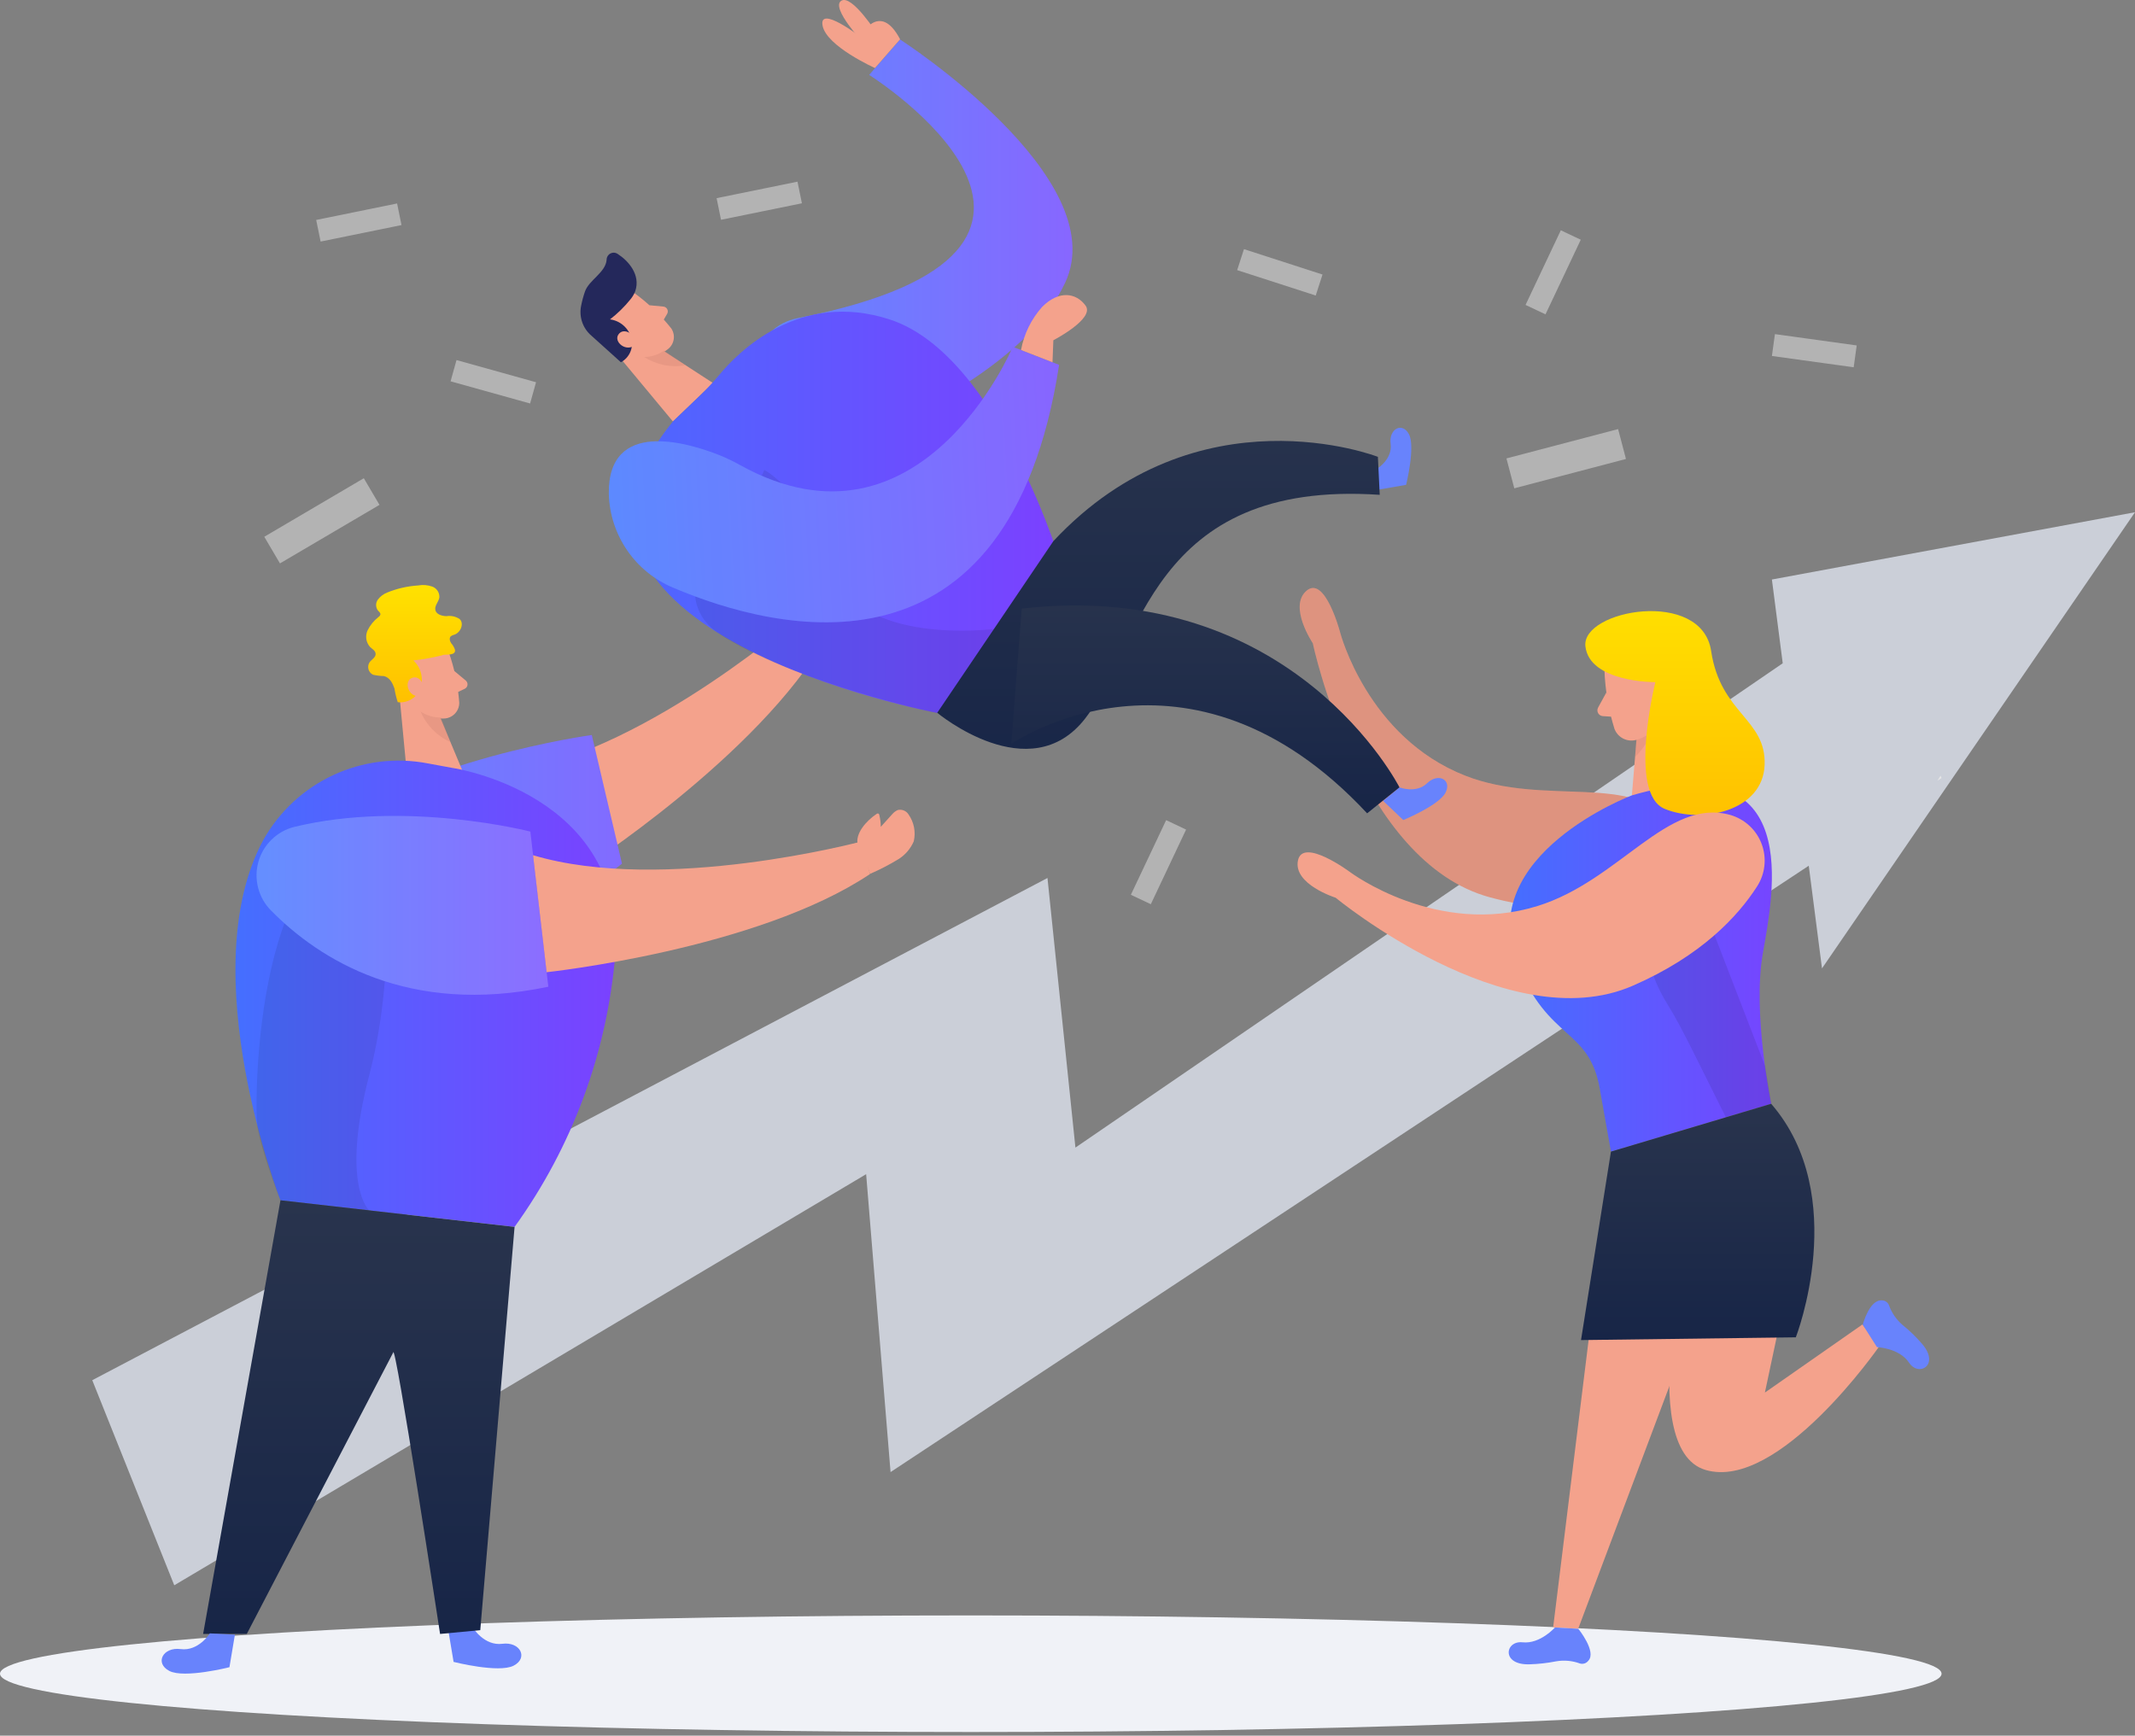
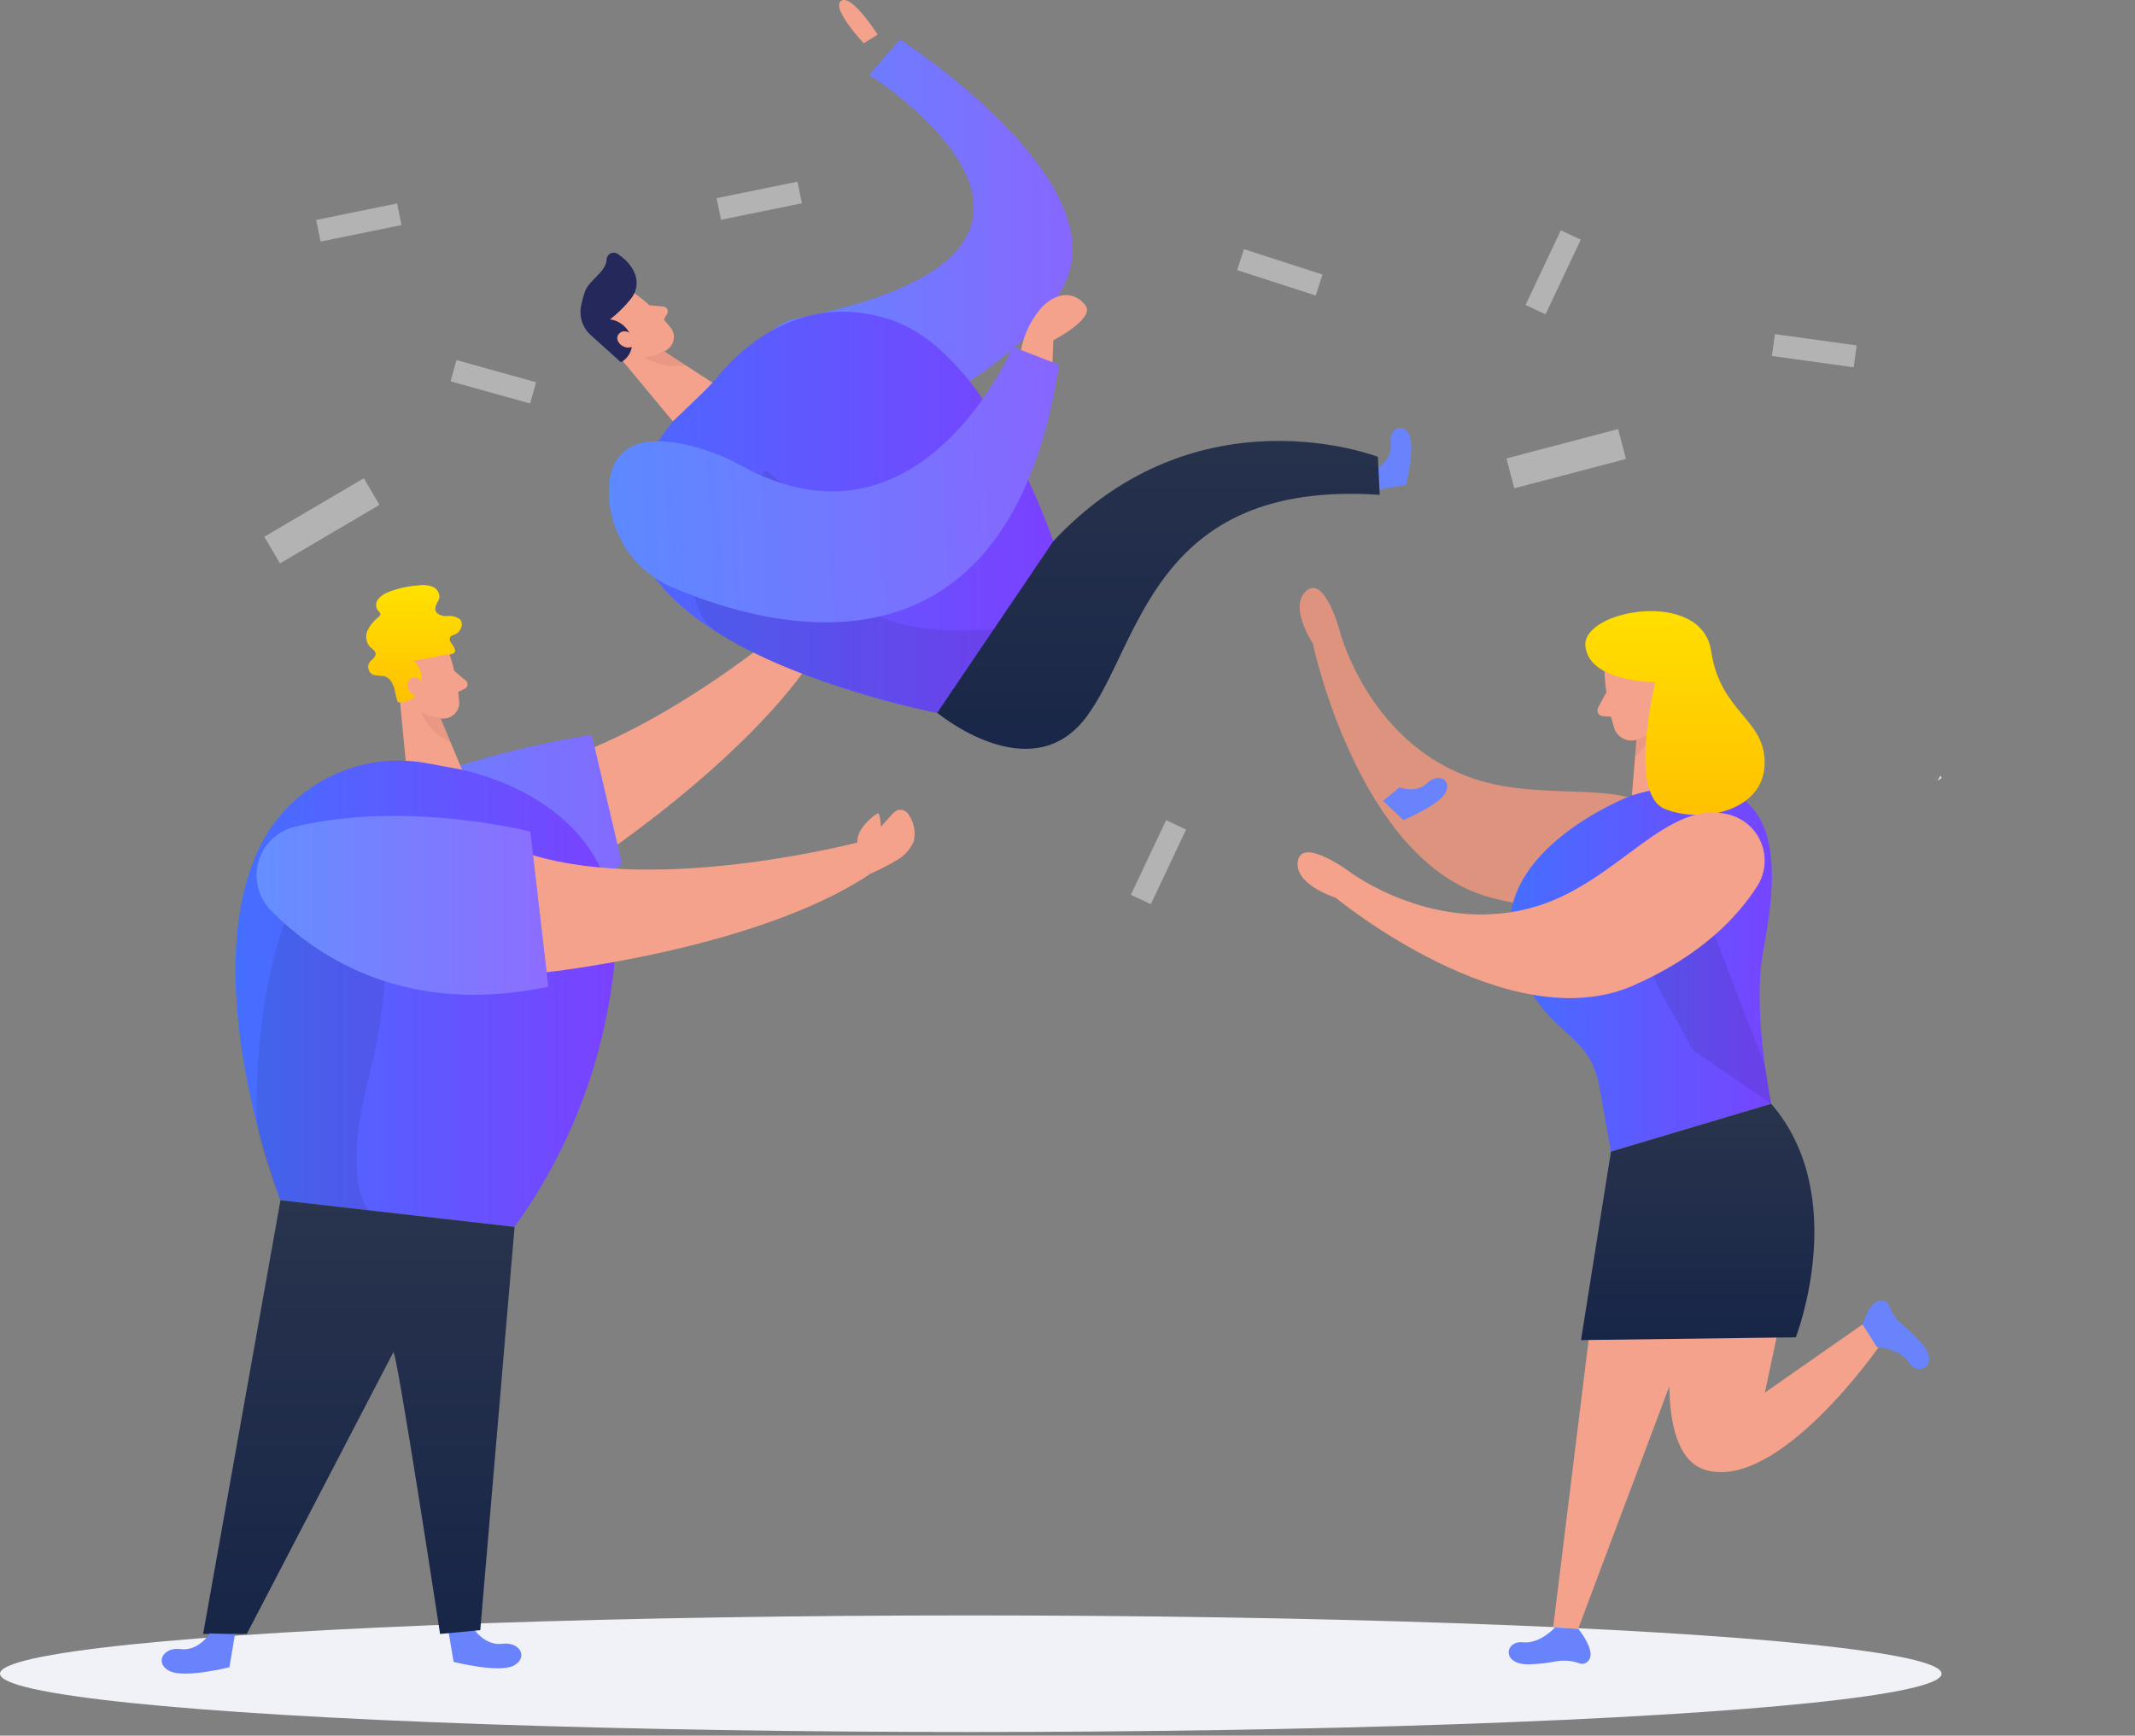
<svg xmlns="http://www.w3.org/2000/svg" width="460px" height="374px" viewBox="0 0 460 374" version="1.1">
  <rect x="0" y="0" width="460" height="374" fill="#808080" stroke="none" />
  <title>our team</title>
  <defs>
    <linearGradient x1="100%" y1="50%" x2="0%" y2="50%" id="linearGradient-1">
      <stop stop-color="#7C40FF" offset="0%" />
      <stop stop-color="#3E74FF" offset="100%" />
    </linearGradient>
    <linearGradient x1="50%" y1="0%" x2="50%" y2="100%" id="linearGradient-2">
      <stop stop-color="#FFE200" offset="0%" />
      <stop stop-color="#FFC000" offset="100%" />
    </linearGradient>
    <linearGradient x1="50%" y1="0%" x2="50%" y2="100%" id="linearGradient-3">
      <stop stop-color="#29344D" offset="0%" />
      <stop stop-color="#172547" offset="100%" />
    </linearGradient>
    <linearGradient x1="139.156%" y1="50%" x2="0%" y2="50%" id="linearGradient-4">
      <stop stop-color="#7C40FF" offset="0%" />
      <stop stop-color="#3E74FF" offset="100%" />
    </linearGradient>
    <linearGradient x1="50%" y1="0%" x2="50%" y2="100%" id="linearGradient-5">
      <stop stop-color="#FFE200" offset="0%" />
      <stop stop-color="#FFC000" offset="100%" />
    </linearGradient>
    <linearGradient x1="100%" y1="50%" x2="0%" y2="50%" id="linearGradient-6">
      <stop stop-color="#7C40FF" offset="0%" />
      <stop stop-color="#3E74FF" offset="100%" />
    </linearGradient>
    <linearGradient x1="50%" y1="0%" x2="50%" y2="100%" id="linearGradient-7">
      <stop stop-color="#29344D" offset="0%" />
      <stop stop-color="#172547" offset="100%" />
    </linearGradient>
    <linearGradient x1="123.142%" y1="50%" x2="0%" y2="50%" id="linearGradient-8">
      <stop stop-color="#7C40FF" offset="0%" />
      <stop stop-color="#3E74FF" offset="100%" />
    </linearGradient>
    <linearGradient x1="100%" y1="50%" x2="0%" y2="50%" id="linearGradient-9">
      <stop stop-color="#7C40FF" offset="0%" />
      <stop stop-color="#3E74FF" offset="100%" />
    </linearGradient>
    <linearGradient x1="100%" y1="50%" x2="0%" y2="50%" id="linearGradient-10">
      <stop stop-color="#7C40FF" offset="0%" />
      <stop stop-color="#3E74FF" offset="100%" />
    </linearGradient>
    <linearGradient x1="50%" y1="0%" x2="50%" y2="100%" id="linearGradient-11">
      <stop stop-color="#29344D" offset="0%" />
      <stop stop-color="#172547" offset="100%" />
    </linearGradient>
    <linearGradient x1="50%" y1="0%" x2="50%" y2="100%" id="linearGradient-12">
      <stop stop-color="#29344D" offset="0%" />
      <stop stop-color="#172547" offset="100%" />
    </linearGradient>
    <linearGradient x1="123.026%" y1="45.223%" x2="0%" y2="50%" id="linearGradient-13">
      <stop stop-color="#7C40FF" offset="0%" />
      <stop stop-color="#3E74FF" offset="100%" />
    </linearGradient>
  </defs>
  <g id="Page-1" stroke="none" stroke-width="1" fill="none" fill-rule="evenodd">
    <g id="(D)-8FAG_US1.2-about-us" transform="translate(-786, -676)" fill-rule="nonzero">
      <g id="our-team" transform="translate(786, 676)">
-         <polygon id="Path" fill="#DBE0EB" opacity="0.821" points="460 110.376 392.561 208.668 389.71 186.549 191.875 317.205 186.616 253.013 37.546 341.595 19.878 297.403 225.686 189.187 231.707 247.281 384.101 142.921 381.768 124.873" />
        <polygon id="Path" fill="#E6E6E6" points="418.323 167.647 417.439 168.226 418.11 167.144" />
        <ellipse id="Oval" fill="#F0F2F7" cx="209.162" cy="360.65" rx="209.162" ry="12.561" />
        <path d="M360.396,177.662 C362.304,180.311 362.833,183.71 361.821,186.813 C360.809,189.916 358.377,192.35 355.274,193.363 C348.095,195.787 336.616,197.54 321.052,193.363 C292.729,185.742 282.851,138.607 282.851,138.607 C282.851,138.607 277.515,130.681 281.509,127.281 C285.503,123.882 288.75,136.29 288.75,136.29 C288.75,136.29 294.604,158.897 315.747,167.159 C332.927,173.867 352.18,166.321 360.396,177.662 Z" id="Path" fill="#F4A28C" />
        <path d="M360.396,177.662 C362.304,180.311 362.833,183.71 361.821,186.813 C360.809,189.916 358.377,192.35 355.274,193.363 C348.095,195.787 336.616,197.54 321.052,193.363 C292.729,185.742 282.851,138.607 282.851,138.607 C282.851,138.607 277.515,130.681 281.509,127.281 C285.503,123.882 288.75,136.29 288.75,136.29 C288.75,136.29 294.604,158.897 315.747,167.159 C332.927,173.867 352.18,166.321 360.396,177.662 Z" id="Path" fill="#000000" opacity="0.09" />
        <polygon id="Path" fill="#F4A28C" points="367.47 277.967 340.03 350.97 334.634 350.665 344.055 274.354" />
        <path d="M386.646,270.01 L380.259,300.071 L401.28,285.391 L404.893,290.117 C404.893,290.117 383.216,321.367 367.485,316.748 C351.753,312.129 364.558,263.485 364.558,263.485 L386.646,270.01 Z" id="Path" fill="#F4A28C" />
        <polygon id="Path" fill="#F4A28C" points="360 144.431 365.549 169.324 351.601 171.397 353.171 152.449" />
        <path d="M352.652,156.58 C354.381,156.021 355.904,154.959 357.027,153.531 C357.027,153.531 357.119,158.196 352.287,163.12 L352.652,156.58 Z" id="Path" fill="#CE8172" opacity="0.31" />
        <path d="M345.686,144.324 C345.837,148.649 346.565,152.935 347.851,157.068 C348.225,158.039 348.971,158.821 349.924,159.242 C350.876,159.662 351.957,159.686 352.927,159.309 C356.157,158.264 358.477,155.426 358.857,152.052 L360.381,145.025 C360.696,142.073 359.113,139.244 356.433,137.967 C351.692,135.36 345.305,139.583 345.686,144.324 Z" id="Path" fill="#F4A28C" />
        <path d="M354.695,150.04 C354.695,150.04 354.405,146.992 356.662,146.992 C358.918,146.992 359.375,151.26 356.387,152.022 L354.695,150.04 Z" id="Path" fill="#F4A28C" />
        <path d="M346.098,149.217 L344.329,152.449 C344.119,152.823 344.115,153.279 344.319,153.656 C344.524,154.034 344.907,154.28 345.335,154.309 L348.384,154.507 L346.098,149.217 Z" id="Path" fill="#F4A28C" />
        <path d="M351.601,171.382 C351.601,171.382 317.668,184.187 326.89,207.556 C333.567,224.476 342.485,221.367 344.726,234.857 L347.088,248.135 L381.616,237.83 C381.616,237.83 377.561,218.394 379.802,205.498 C382.043,192.601 388.872,160.528 351.601,171.382 Z" id="Path" fill="url(#linearGradient-1)" />
-         <path d="M360.686,178.897 C360.686,178.897 347.515,197.357 359.162,216.214 C361.128,219.4 362.866,222.754 364.543,226.107 L371.86,240.772 L381.646,237.845 L380.29,229.69 L360.686,178.897 Z" id="Path" fill="#000000" opacity="0.09" />
+         <path d="M360.686,178.897 C360.686,178.897 347.515,197.357 359.162,216.214 C361.128,219.4 362.866,222.754 364.543,226.107 L381.646,237.845 L380.29,229.69 L360.686,178.897 Z" id="Path" fill="#000000" opacity="0.09" />
        <path d="M356.662,146.992 C356.662,146.992 350.655,171.046 358.704,174.309 C366.753,177.571 379.848,174.766 380.198,164.812 C380.549,154.857 370.701,153.821 368.674,140.269 C366.646,126.717 340.732,131.412 341.585,139.248 C342.439,147.083 356.662,146.992 356.662,146.992 Z" id="Path" fill="url(#linearGradient-2)" />
        <path d="M381.616,237.845 L347.088,248.15 L340.64,288.76 L386.921,288.165 C386.921,288.165 398.796,257.677 381.616,237.845 Z" id="Path" fill="url(#linearGradient-3)" />
        <path d="M335.03,350.681 C335.03,350.681 331.845,354.293 328.049,353.882 C324.253,353.47 323.384,358.836 329.573,358.623 C331.488,358.567 333.395,358.353 335.274,357.982 C337.003,357.682 338.781,357.845 340.427,358.455 C341.087,358.64 341.793,358.405 342.21,357.86 C344.07,355.909 340.061,350.97 340.061,350.97 L335.03,350.681 Z" id="Path" fill="#6883FC" />
        <path d="M404.405,290.284 C404.405,290.284 409.207,290.452 411.326,293.638 C413.445,296.824 418.11,294.065 414.024,289.461 C412.77,288.013 411.387,286.682 409.893,285.482 C408.565,284.33 407.557,282.855 406.966,281.199 C406.71,280.587 406.105,280.194 405.442,280.208 C402.759,280.01 401.341,285.452 401.341,285.452 L404.405,290.284 Z" id="Path" fill="#6883FC" />
        <path d="M101.951,350.818 C101.951,350.818 104.36,354.705 108.232,354.202 C112.104,353.699 113.872,357.251 110.671,358.912 C107.47,360.574 97.729,358.104 97.729,358.104 L96.555,351.092 L101.951,350.818 Z" id="Path" fill="#6883FC" />
        <path d="M125.198,187.403 C125.198,187.403 163.552,162.799 178.049,137.312 L173.171,131.946 C173.171,131.946 140.198,161.123 111.296,166.153 L125.198,187.403 Z" id="Path" fill="#F4A28C" />
        <path d="M178.049,137.312 C178.125,137.312 181.098,133.577 181.204,133.318 C182.4,131.661 183.146,129.723 183.369,127.693 C183.247,125.281 181.788,123.14 179.588,122.144 C178.631,121.554 177.405,121.64 176.54,122.357 C176.271,122.68 176.069,123.053 175.945,123.455 C175.625,124.318 175.355,125.198 175.137,126.092 C174.983,125.425 174.758,124.776 174.466,124.156 C174.345,123.897 174.177,123.607 173.887,123.562 C173.609,123.532 173.343,123.686 173.232,123.943 C173.127,124.194 173.075,124.464 173.079,124.735 C173.003,126.26 172.896,127.784 172.851,129.309 C172.889,129.857 172.966,130.402 173.079,130.94 C173.079,131.138 173.079,131.793 173.232,131.961 L178.049,137.312 Z" id="Path" fill="#F4A28C" />
        <path d="M73.201,198.135 C87.119,202.876 109.787,205.315 134.009,186.107 L127.5,158.379 C127.5,158.379 88.552,163.76 69.573,179.72 C66.622,182.25 65.261,186.173 66.013,189.986 C66.764,193.8 69.511,196.914 73.201,198.135 L73.201,198.135 Z" id="Path" fill="url(#linearGradient-4)" />
        <path d="M73.201,198.135 C87.119,202.876 109.787,205.315 134.009,186.107 L127.5,158.379 C127.5,158.379 88.552,163.76 69.573,179.72 C66.622,182.25 65.261,186.173 66.013,189.986 C66.764,193.8 69.511,196.914 73.201,198.135 L73.201,198.135 Z" id="Path" fill="#FFFFFF" opacity="0.164" />
        <path d="M96.692,140.543 C97.932,144.058 98.691,147.725 98.948,151.443 C98.948,153.306 97.442,154.818 95.579,154.827 C92.662,154.997 89.915,153.448 88.552,150.863 L85.183,145.696 C84.005,143.429 84.39,140.664 86.143,138.806 C89.085,135.223 95.534,136.626 96.692,140.543 Z" id="Path" fill="#F4A28C" />
        <polygon id="Path" fill="#F4A28C" points="85.762 146.626 87.835 168.485 99.802 166.473 93.491 151.382" />
        <path d="M95.152,141.229 C93.146,141.722 91.109,142.083 89.055,142.312 C90.702,143.813 91.301,146.148 90.579,148.257 C89.876,150.296 87.843,151.567 85.701,151.306 C85.382,150.341 85.143,149.352 84.985,148.348 C84.588,147.22 83.979,145.97 82.713,145.681 C81.923,145.662 81.137,145.565 80.366,145.391 C79.885,145.155 79.529,144.724 79.389,144.208 C79.249,143.691 79.338,143.139 79.634,142.693 C80.091,142.083 80.96,141.656 80.93,140.909 C80.899,140.162 80.183,139.873 79.71,139.385 C78.853,138.412 78.65,137.026 79.192,135.848 C79.75,134.708 80.564,133.712 81.57,132.937 C81.771,132.808 81.913,132.605 81.966,132.373 C81.966,132.022 81.646,131.793 81.418,131.534 C80.907,130.841 80.907,129.895 81.418,129.202 C81.932,128.515 82.629,127.987 83.43,127.677 C85.553,126.812 87.803,126.297 90.091,126.153 C91.112,125.969 92.162,126.053 93.14,126.397 C94.105,126.756 94.723,127.702 94.665,128.729 C94.527,129.674 93.613,130.482 93.796,131.427 C93.979,132.373 95.198,132.754 96.189,132.769 C97.184,132.612 98.202,132.835 99.04,133.394 C100.061,134.385 99.238,136.321 97.881,136.763 C97.612,136.824 97.359,136.938 97.134,137.098 C96.738,137.464 96.905,138.15 97.226,138.623 C97.597,139.029 97.873,139.513 98.034,140.04 C98.201,141.29 96.22,140.985 95.503,141.107 L95.152,141.229 Z" id="Path" fill="url(#linearGradient-5)" />
        <path d="M91.28,147.876 C91.28,147.876 90.595,145.391 88.765,146.077 C86.936,146.763 87.912,150.345 90.549,150.025 L91.28,147.876 Z" id="Path" fill="#F4A28C" />
        <path d="M97.896,144.598 L100.351,146.641 C100.63,146.874 100.771,147.234 100.725,147.595 C100.678,147.956 100.451,148.269 100.122,148.424 L97.759,149.537 L97.896,144.598 Z" id="Path" fill="#F4A28C" />
        <path d="M95.015,154.613 C93.458,154.625 91.932,154.18 90.625,153.333 C91.862,156.257 94.16,158.605 97.058,159.903 L95.015,154.613 Z" id="Path" fill="#CE8172" opacity="0.31" />
        <path d="M56.707,181.046 C63.735,168.436 78.067,161.765 92.241,164.507 L97.53,165.482 C97.53,165.482 134.893,170.955 132.591,205.376 C130.866,226.653 123.354,247.054 110.869,264.37 L60.427,258.638 C60.427,258.638 41.357,209.492 56.707,181.046 Z" id="Path" fill="url(#linearGradient-6)" />
        <path d="M103.476,351.26 L110.869,264.37 L60.427,258.638 L43.765,352.083 L53.171,352.083 L84.71,291.458 C85.076,288.287 94.817,352.083 94.817,352.083 L103.476,351.26 Z" id="Path" fill="url(#linearGradient-7)" />
        <path d="M82.561,181.107 C82.561,181.107 85.915,207.434 79.604,231.488 C73.293,255.543 79.604,260.879 79.604,260.879 L60.427,258.699 C60.427,258.699 56.22,248.028 55.457,242.617 C54.695,237.205 55.152,177.998 82.561,181.107 Z" id="Path" fill="#000000" opacity="0.08" />
        <path d="M58.384,196.184 C68.704,206.656 87.896,218.973 118.14,212.617 L114.268,179.187 C114.268,179.187 87.485,172.312 63.399,178.181 C59.655,179.126 56.704,182.006 55.668,185.727 C54.631,189.447 55.668,193.438 58.384,196.184 L58.384,196.184 Z" id="Path" fill="url(#linearGradient-8)" />
        <path d="M58.384,196.184 C68.704,206.656 87.896,218.973 118.14,212.617 L114.268,179.187 C114.268,179.187 87.485,172.312 63.399,178.181 C59.655,179.126 56.704,182.006 55.668,185.727 C54.631,189.447 55.668,193.438 58.384,196.184 L58.384,196.184 Z" id="Path" fill="#FFFFFF" opacity="0.197" />
        <path d="M117.774,209.492 C117.774,209.492 163.095,204.644 187.454,188.333 L185.488,181.351 C185.488,181.351 142.957,192.693 114.848,184.278 L117.774,209.492 Z" id="Path" fill="#F4A28C" />
        <path d="M187.454,188.302 C189.611,187.367 191.699,186.282 193.704,185.056 C195.108,184.139 196.211,182.829 196.875,181.29 C197.342,179.294 196.938,177.193 195.762,175.513 C195.28,174.723 194.347,174.33 193.445,174.537 C192.972,174.742 192.554,175.055 192.226,175.452 C191.402,176.351 190.579,177.251 189.771,178.165 C189.77,177.328 189.667,176.494 189.466,175.681 C189.466,175.513 189.345,175.299 189.162,175.284 C189.051,175.283 188.943,175.321 188.857,175.391 C186.707,176.824 184.146,179.644 184.832,182.068 C185.335,183.882 186.951,186.504 187.454,188.302 Z" id="Path" fill="#F4A28C" />
        <path d="M45.213,351.961 C45.213,351.961 42.79,355.848 38.933,355.345 C35.076,354.842 33.277,358.394 36.494,360.056 C39.71,361.717 49.436,359.248 49.436,359.248 L50.61,352.235 L45.213,351.961 Z" id="Path" fill="#6883FC" />
        <path d="M372.744,175.589 C375.885,176.474 378.416,178.802 379.56,181.858 C380.705,184.914 380.324,188.332 378.537,191.062 C374.436,197.434 366.57,205.97 351.799,212.403 C324.924,224.126 287.774,193.44 287.774,193.44 C287.774,193.44 278.628,190.574 279.649,185.437 C280.671,180.299 290.93,187.952 290.93,187.952 C290.93,187.952 309.619,201.961 331.28,195.223 C348.902,189.766 359.253,171.854 372.744,175.589 Z" id="Path" fill="#F4A28C" />
        <path d="M163.247,91.26 C165.005,94.637 168.056,97.157 171.704,98.246 C175.352,99.335 179.286,98.899 182.607,97.037 C197.149,88.867 221.341,78.379 229.497,60.909 C240.076,38.257 193.933,8.516 193.933,8.516 L187.271,16.138 C187.271,16.138 247.073,53.79 171.905,68.546 C162.332,70.437 158.72,82.662 163.247,91.306 L163.247,91.26 Z" id="Path" fill="url(#linearGradient-9)" />
        <path d="M163.247,91.26 C165.005,94.637 168.056,97.157 171.704,98.246 C175.352,99.335 179.286,98.899 182.607,97.037 C197.149,88.867 221.341,78.379 229.497,60.909 C240.076,38.257 193.933,8.516 193.933,8.516 L187.271,16.138 C187.271,16.138 247.073,53.79 171.905,68.546 C162.332,70.437 158.72,82.662 163.247,91.306 L163.247,91.26 Z" id="Path" fill="#FFFFFF" opacity="0.164" />
        <path d="M296.799,100.94 C296.799,100.94 300.046,98.897 299.619,95.65 C299.192,92.403 302.134,90.863 303.567,93.562 C305,96.26 302.957,104.476 302.957,104.476 L297.043,105.498 L296.799,100.94 Z" id="Path" fill="#6883FC" />
        <path d="M301.524,169.659 C301.524,169.659 305.107,171.062 307.47,168.775 C309.832,166.488 312.805,167.937 311.494,170.711 C310.183,173.485 302.348,176.702 302.348,176.702 L298.003,172.571 L301.524,169.659 Z" id="Path" fill="#6883FC" />
        <path d="M136.677,63.15 C139.661,65.32 142.338,67.884 144.634,70.772 C145.645,72.281 145.25,74.322 143.75,75.345 C141.471,77.108 138.371,77.377 135.823,76.031 L130.183,73.699 C127.98,72.515 126.759,70.074 127.134,67.601 C127.53,63.028 133.552,60.589 136.677,63.15 Z" id="Path" fill="#F4A28C" />
        <polygon id="Path" fill="#F4A28C" points="131.143 74.156 144.985 90.818 153.628 82.54 140.091 73.745" />
        <path d="M135.808,64.537 C134.521,66.131 133.053,67.568 131.433,68.821 C133.618,69.108 135.419,70.675 136.006,72.799 C136.584,74.857 135.66,77.041 133.78,78.059 L127.47,72.373 C125.573,70.786 124.705,68.283 125.213,65.863 C125.416,64.829 125.691,63.811 126.037,62.815 C126.905,60.33 130.503,58.714 130.701,55.97 C130.703,55.39 131.033,54.861 131.554,54.605 C132.075,54.35 132.696,54.412 133.155,54.766 C135.351,56.184 138.095,59.202 136.86,62.769 C136.61,63.413 136.254,64.01 135.808,64.537 Z" id="Path" fill="#24285B" />
        <path d="M136.296,72.144 C136.296,72.144 134.36,70.498 133.247,72.068 C132.134,73.638 134.924,76.016 136.89,74.293 L136.296,72.144 Z" id="Path" fill="#F4A28C" />
        <path d="M139.909,65.772 L142.957,66.062 C143.299,66.103 143.598,66.309 143.759,66.613 C143.92,66.917 143.922,67.28 143.765,67.586 L142.47,69.796 L139.909,65.772 Z" id="Path" fill="#F4A28C" />
        <path d="M143.11,75.543 C141.848,76.413 140.359,76.895 138.826,76.931 C141.448,78.62 144.611,79.257 147.683,78.714 L143.11,75.543 Z" id="Path" fill="#CE8172" opacity="0.31" />
        <path d="M144.985,90.818 L150.869,85.177 C152.302,83.808 153.656,82.357 154.924,80.833 C158.963,75.924 172.195,62.449 191.738,68.851 C215.427,76.595 228.963,122.601 228.963,122.601 L201.936,153.623 C201.936,153.623 108.049,136.092 144.985,90.818 Z" id="Path" fill="url(#linearGradient-10)" />
-         <path d="M188.521,14.659 C188.521,14.659 178.049,9.979 177.226,5.513 C176.402,1.046 185.305,7.876 185.305,7.876 C185.305,7.876 189.482,-0.021 193.933,8.47 L188.521,14.659 Z" id="Path" fill="#F4A28C" />
        <path d="M186.098,9.324 C186.098,9.324 178.933,1.702 181.235,0.177 C183.537,-1.347 189.085,7.449 189.085,7.449 L186.098,9.324 Z" id="Path" fill="#F4A28C" />
        <path d="M201.936,153.592 C201.936,153.592 221.89,170.238 233.826,154.796 C245.762,139.354 247.82,103.287 297.271,106.626 L296.875,98.44 C296.875,98.44 258.049,83.302 226.951,116.61 L201.936,153.592 Z" id="Path" fill="url(#linearGradient-11)" />
-         <path d="M217.881,160.299 C217.881,160.299 255.991,133.851 294.558,175.254 L301.524,169.659 C301.524,169.659 278.659,124.461 220.137,131.138 L217.881,160.299 Z" id="Path" fill="url(#linearGradient-12)" />
        <path d="M164.665,101.26 C164.665,101.26 173.628,105.833 179.299,122.601 C184.97,139.37 214.238,135.513 214.238,135.513 L201.936,153.684 C201.936,153.684 171.585,147.251 155.213,136.748 C138.841,126.245 164.238,102.281 164.238,102.281 L164.665,101.26 Z" id="Path" fill="#000000" opacity="0.08" />
        <path d="M145.122,126.671 C167.332,136.077 217.378,148.775 228.186,78.623 L218.216,74.735 C218.216,74.735 198.399,121.732 159.558,100.269 C158.113,99.45 156.616,98.727 155.076,98.104 C148.171,95.36 130.96,90.162 131.174,106.397 C131.404,115.319 136.872,123.267 145.122,126.671 L145.122,126.671 Z" id="Path" fill="url(#linearGradient-13)" />
        <path d="M145.122,126.671 C167.332,136.077 217.378,148.775 228.186,78.623 L218.216,74.735 C218.216,74.735 198.399,121.732 159.558,100.269 C158.113,99.45 156.616,98.727 155.076,98.104 C148.171,95.36 130.96,90.162 131.174,106.397 C131.404,115.319 136.872,123.267 145.122,126.671 L145.122,126.671 Z" id="Path" fill="#FFFFFF" opacity="0.159" />
        <path d="M219.985,75.421 C220.625,71.956 222.207,68.733 224.558,66.107 C228.171,62.51 231.86,63.059 233.902,65.863 C235.945,68.668 226.951,73.318 226.951,73.318 L226.768,78.059 L219.985,75.421 Z" id="Path" fill="#F4A28C" />
        <polygon id="Rectangle" fill="#E6E6E6" opacity="0.5" transform="translate(69.353, 112.225) rotate(-30.46) translate(-69.353, -112.225) " points="56.913 108.895 81.792 108.895 81.792 115.556 56.913 115.556" />
        <polygon id="Rectangle" fill="#E6E6E6" opacity="0.5" transform="translate(337.448, 98.838) rotate(165.28) translate(-337.448, -98.838) " points="325.009 95.507 349.887 95.507 349.887 102.168 325.009 102.168" />
        <polygon id="Rectangle" fill="#E6E6E6" opacity="0.5" transform="translate(275.75, 58.681) rotate(-162.08) translate(-275.75, -58.681) " points="266.855 56.303 284.644 56.303 284.644 61.059 266.855 61.059" />
        <polygon id="Rectangle" fill="#E6E6E6" opacity="0.5" transform="translate(334.638, 58.68) rotate(-64.71) translate(-334.638, -58.68) " points="325.744 56.302 343.533 56.302 343.533 61.058 325.744 61.058" />
        <polygon id="Rectangle" fill="#E6E6E6" opacity="0.5" transform="translate(249.602, 185.782) rotate(-64.71) translate(-249.602, -185.782) " points="240.707 183.404 258.497 183.404 258.497 188.16 240.707 188.16" />
        <polygon id="Rectangle" fill="#E6E6E6" opacity="0.5" transform="translate(390.904, 75.569) rotate(-172.13) translate(-390.904, -75.569) " points="382.009 73.191 399.798 73.191 399.798 77.947 382.009 77.947" />
        <polygon id="Rectangle" fill="#E6E6E6" opacity="0.5" transform="translate(106.287, 82.265) rotate(-164.42) translate(-106.287, -82.265) " points="97.392 79.887 115.182 79.887 115.182 84.643 97.392 84.643" />
        <polygon id="Rectangle" fill="#E6E6E6" opacity="0.5" transform="translate(163.586, 43.252) rotate(168.48) translate(-163.586, -43.252) " points="154.691 40.874 172.481 40.874 172.481 45.63 154.691 45.63" />
        <polygon id="Rectangle" fill="#E6E6E6" opacity="0.5" transform="translate(77.316, 47.947) rotate(168.48) translate(-77.316, -47.947) " points="68.421 45.569 86.211 45.569 86.211 50.325 68.421 50.325" />
      </g>
    </g>
  </g>
</svg>